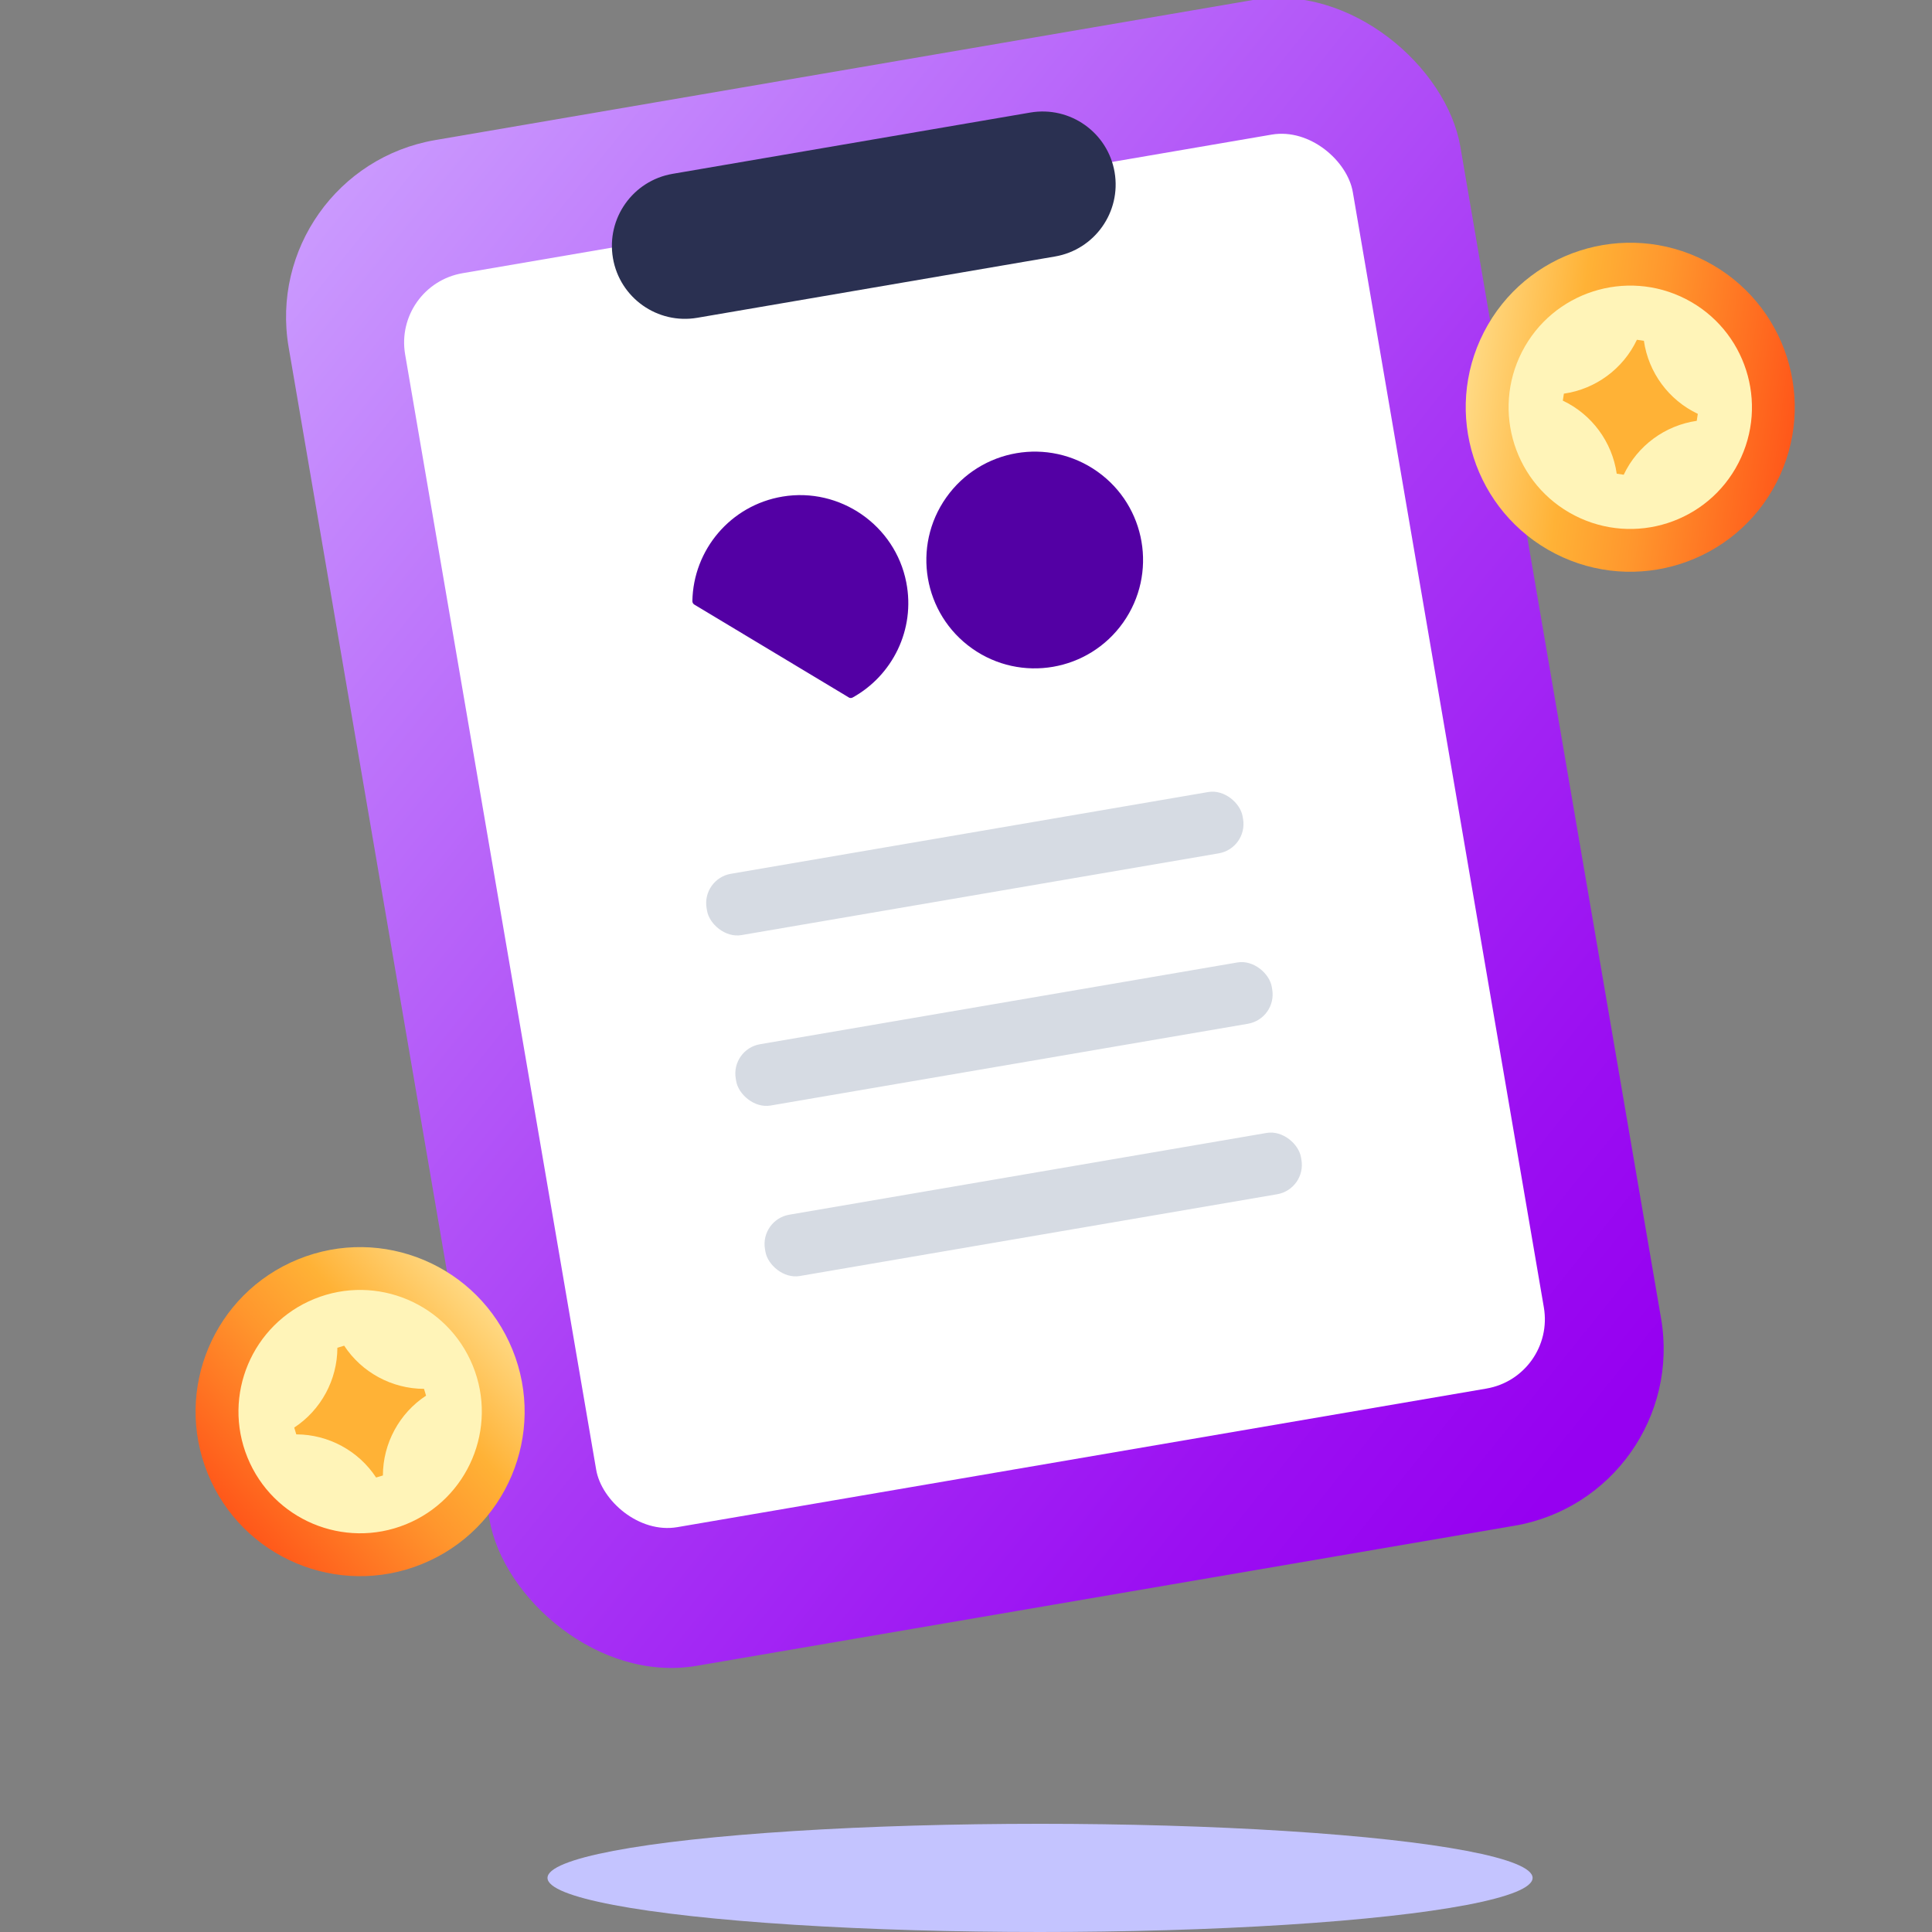
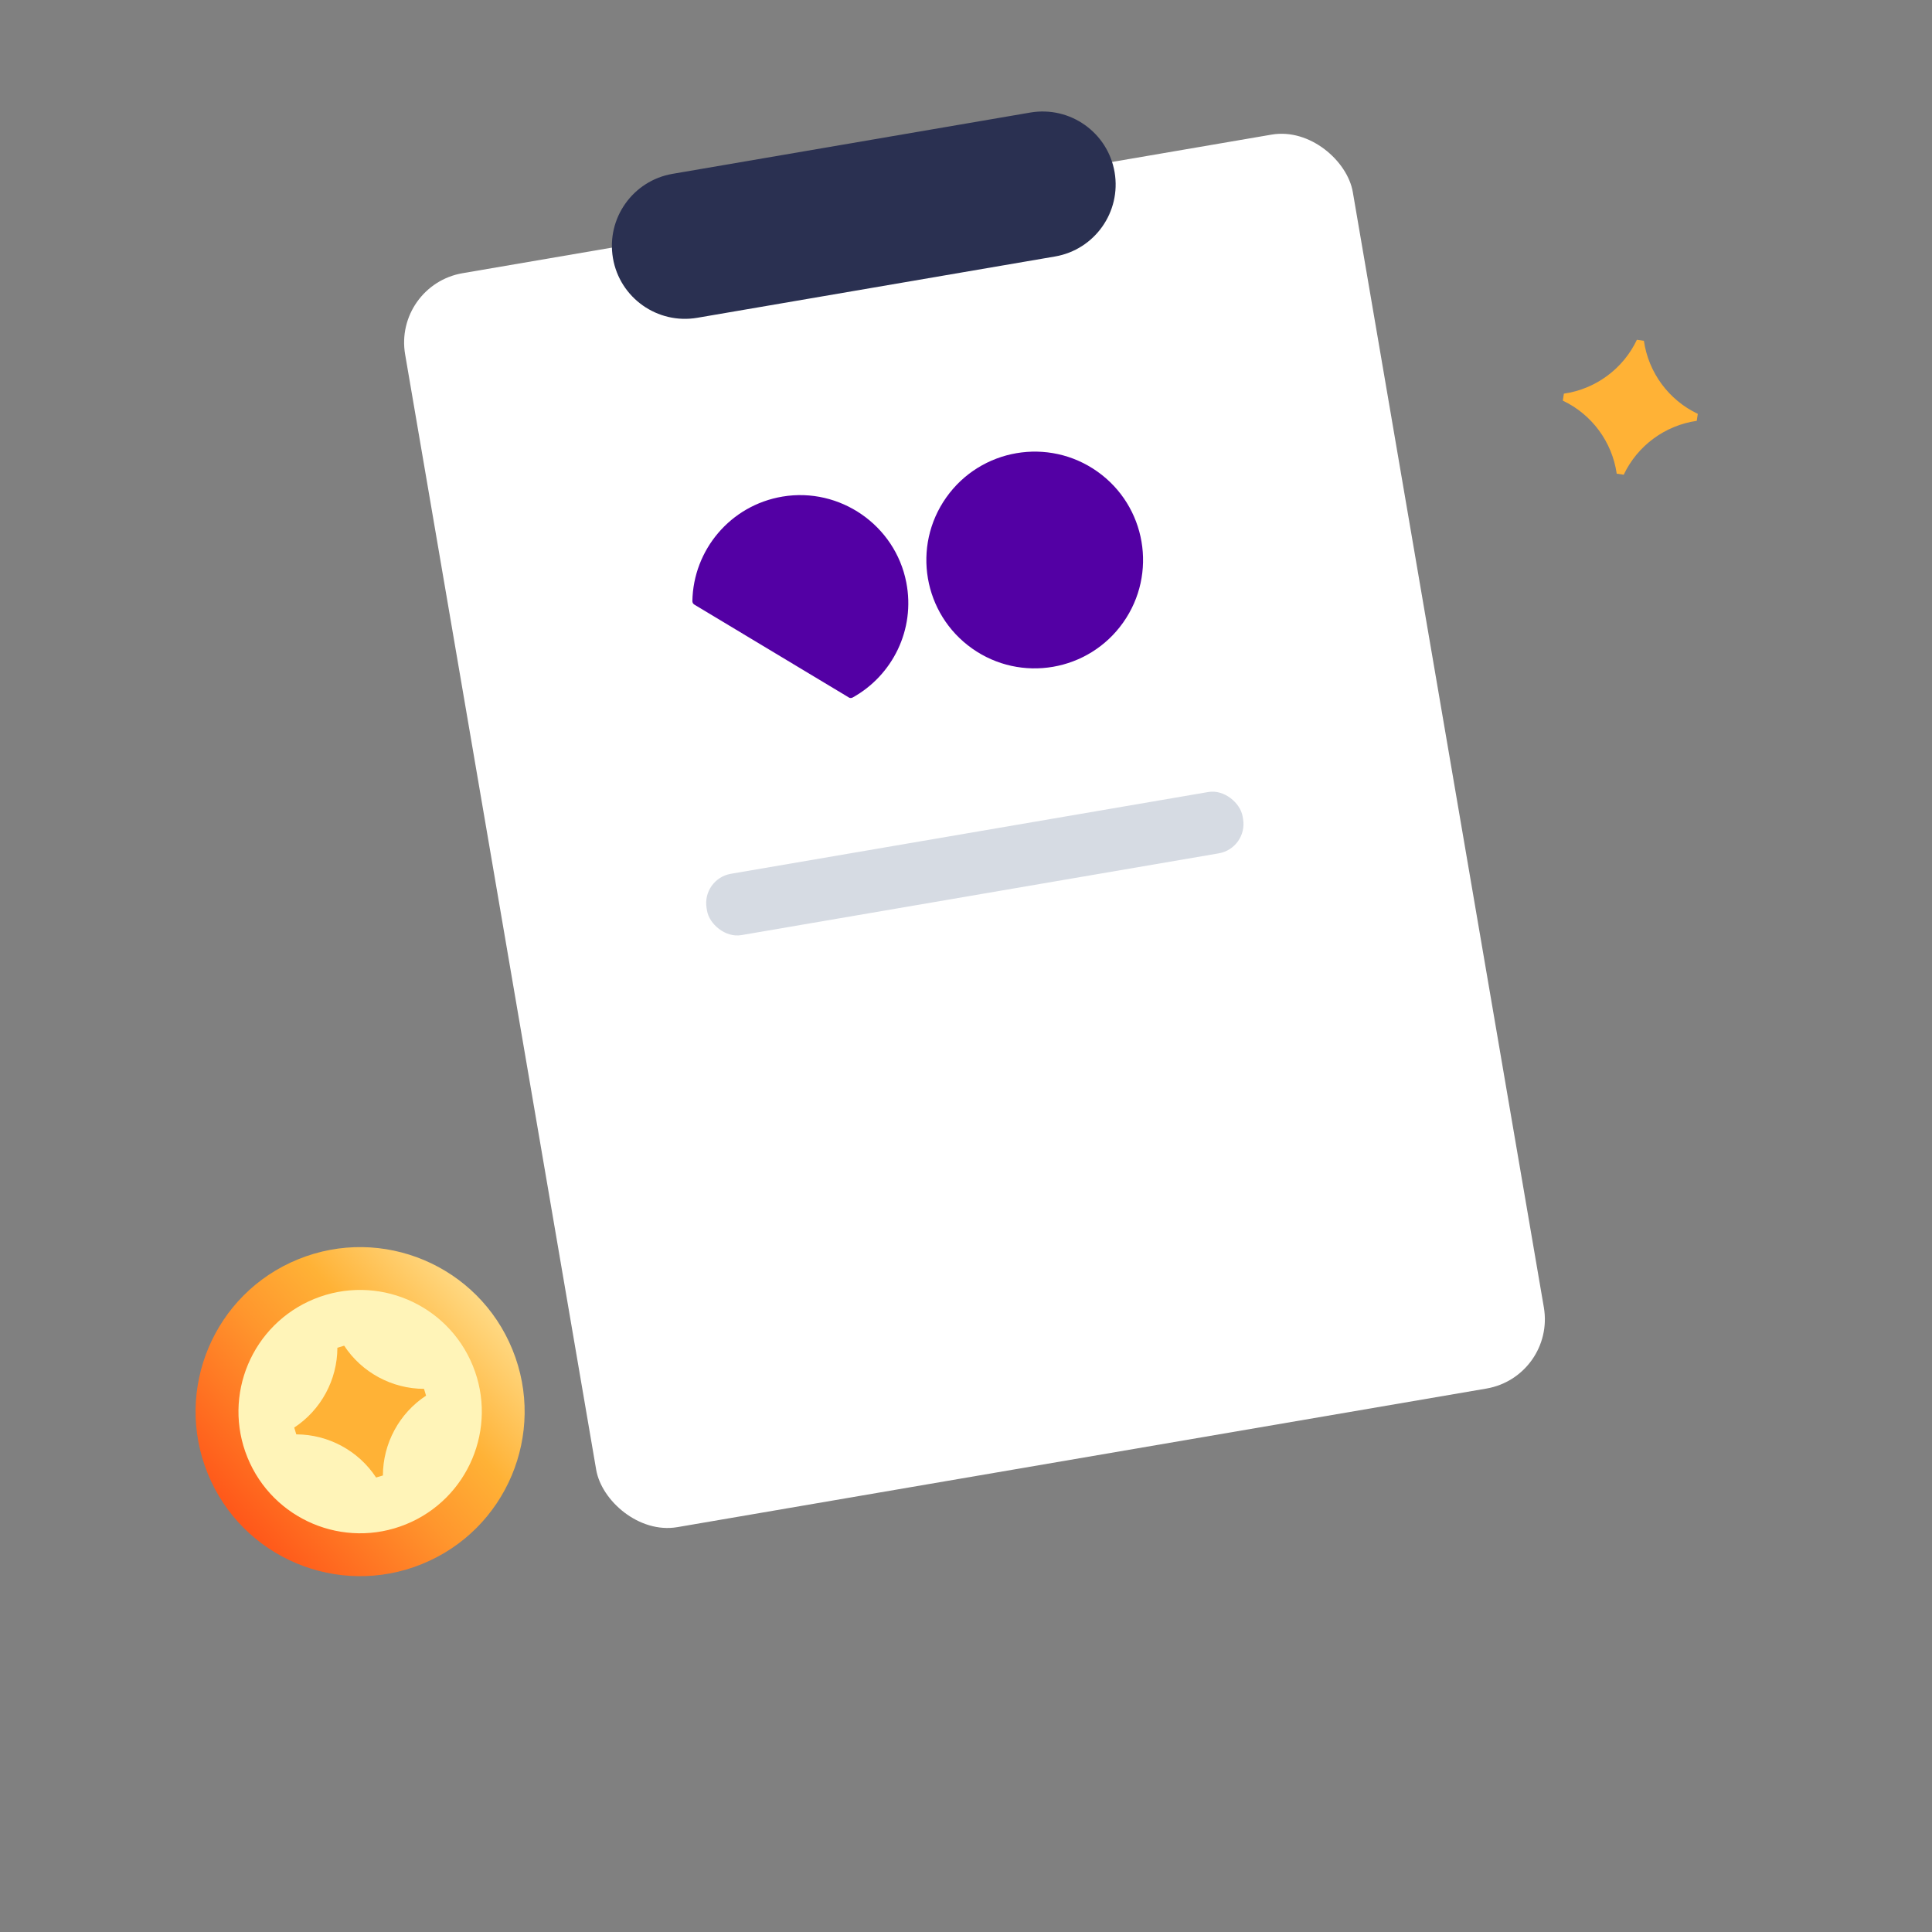
<svg xmlns="http://www.w3.org/2000/svg" xmlns:xlink="http://www.w3.org/1999/xlink" id="Layer_1" data-name="Layer 1" viewBox="0 0 292.85 292.85">
  <rect x="0" y="0" width="292.85" height="292.85" fill="#808080" stroke="none" />
  <defs>
    <style>
      .cls-1 {
        fill: url(#linear-gradient);
      }

      .cls-1, .cls-2, .cls-3, .cls-4, .cls-5, .cls-6, .cls-7, .cls-8, .cls-9, .cls-10 {
        stroke-width: 0px;
      }

      .cls-2 {
        fill: url(#linear-gradient-2);
      }

      .cls-3 {
        fill: url(#linear-gradient-3);
      }

      .cls-4 {
        fill: #5300a4;
      }

      .cls-5 {
        fill: #2a3051;
      }

      .cls-6 {
        fill: #c4c4ff;
      }

      .cls-7 {
        fill: #d6dbe3;
      }

      .cls-8 {
        fill: #fff;
      }

      .cls-9 {
        fill: #fff4b8;
      }

      .cls-10 {
        fill: #ffb236;
      }
    </style>
    <linearGradient id="linear-gradient" x1="89.25" y1="1309.9" x2="407.51" y2="950.27" gradientTransform="translate(-77.46 1282.5) scale(1 -1)" gradientUnits="userSpaceOnUse">
      <stop offset=".11" stop-color="#cea4ff" />
      <stop offset=".25" stop-color="#be77fb" />
      <stop offset=".46" stop-color="#a837f5" />
      <stop offset=".62" stop-color="#9b0ff2" />
      <stop offset=".7" stop-color="#9600f1" />
    </linearGradient>
    <linearGradient id="linear-gradient-2" x1="1220.48" y1="-2375.79" x2="1293.88" y2="-2435.62" gradientTransform="translate(-2363.16 801.89) rotate(46.59)" gradientUnits="userSpaceOnUse">
      <stop offset=".11" stop-color="#fff4b8" />
      <stop offset=".39" stop-color="#ffb236" />
      <stop offset=".52" stop-color="#ff962d" />
      <stop offset=".78" stop-color="#ff4f17" />
      <stop offset=".8" stop-color="#ff4b16" />
    </linearGradient>
    <linearGradient id="linear-gradient-3" x1="-3549.8" y1="1357.71" x2="-3476.4" y2="1297.89" gradientTransform="translate(-3391.81 1709.5) rotate(177.25)" xlink:href="#linear-gradient-2" />
  </defs>
-   <rect class="cls-1" x="57.67" y="8.93" width="180.19" height="234.64" rx="27.21" ry="27.21" transform="translate(-19.19 26.76) rotate(-9.72)" />
  <rect class="cls-8" x="74.84" y="29.52" width="145.74" height="192.84" rx="10.66" ry="10.66" transform="translate(-19.14 26.75) rotate(-9.72)" />
-   <ellipse class="cls-6" cx="157.65" cy="284.65" rx="74.66" ry="8.2" />
-   <rect class="cls-7" x="110.97" y="152.02" width="82.43" height="9.43" rx="4.51" ry="4.51" transform="translate(-24.28 27.94) rotate(-9.72)" />
-   <rect class="cls-7" x="115.4" y="177.86" width="82.43" height="9.43" rx="4.51" ry="4.51" transform="translate(-28.58 29.06) rotate(-9.72)" />
  <rect class="cls-7" x="106.55" y="126.18" width="82.43" height="9.43" rx="4.51" ry="4.51" transform="translate(-19.98 26.83) rotate(-9.72)" />
  <g>
    <ellipse class="cls-4" cx="156.84" cy="84.88" rx="16.43" ry="16.42" transform="translate(-3.01 163.95) rotate(-54.74)" />
    <path class="cls-4" d="m128.65,105.71l-23.41-14.07c-.18-.11-.29-.31-.29-.52.13-7.74,5.75-14.53,13.67-15.85,8.69-1.45,17.06,4.34,18.75,12.99,1.41,7.18-2.1,14.13-8.13,17.47-.18.1-.41.1-.59-.01Z" />
  </g>
  <g>
-     <path class="cls-2" d="m235.72,83.91c-12.25-6.29-17.08-21.32-10.79-33.57,6.29-12.25,21.32-17.08,33.57-10.79,12.25,6.29,17.08,21.32,10.79,33.57-6.29,12.25-21.32,17.08-33.57,10.79h0Z" />
-     <path class="cls-9" d="m238.69,78.14c-9.06-4.65-12.63-15.77-7.98-24.83s15.77-12.63,24.83-7.98c9.06,4.65,12.63,15.77,7.98,24.83-4.65,9.06-15.77,12.63-24.83,7.98h0Z" />
+     <path class="cls-2" d="m235.72,83.91h0Z" />
    <path class="cls-10" d="m237.05,59.67c4.81-.69,8.99-3.77,11.07-8.17l1.06.16c.69,4.81,3.77,8.99,8.17,11.07l-.16,1.06c-4.81.69-8.99,3.77-11.07,8.17l-1.06-.16c-.69-4.81-3.77-8.99-8.17-11.07l.16-1.06h0Z" />
  </g>
  <g>
    <path class="cls-3" d="m45.19,190.88c12.75-5.19,27.3.94,32.49,13.7,5.19,12.75-.94,27.3-13.7,32.49-12.75,5.19-27.3-.94-32.49-13.7-5.19-12.75.94-27.3,13.7-32.49h0Z" />
    <path class="cls-9" d="m47.64,196.89c9.43-3.84,20.19.7,24.03,10.13,3.84,9.43-.7,20.19-10.13,24.03-9.43,3.84-20.19-.7-24.03-10.13-3.84-9.43.7-20.19,10.13-24.03h0Z" />
    <path class="cls-10" d="m64.58,211.55c-4.06,2.67-6.53,7.24-6.54,12.1l-1.03.31c-2.67-4.06-7.24-6.53-12.1-6.54l-.31-1.03c4.06-2.67,6.53-7.24,6.54-12.1l1.03-.31c2.67,4.06,7.24,6.53,12.1,6.54l.31,1.03h0Z" />
  </g>
  <path class="cls-5" d="m101.95,26.35l54.22-9.29c6.03-1.03,11.75,3.02,12.78,9.04h0c1.03,6.03-3.02,11.75-9.04,12.78l-54.22,9.29c-6.03,1.03-11.75-3.02-12.78-9.04h0c-1.03-6.03,3.02-11.75,9.04-12.78Z" />
</svg>